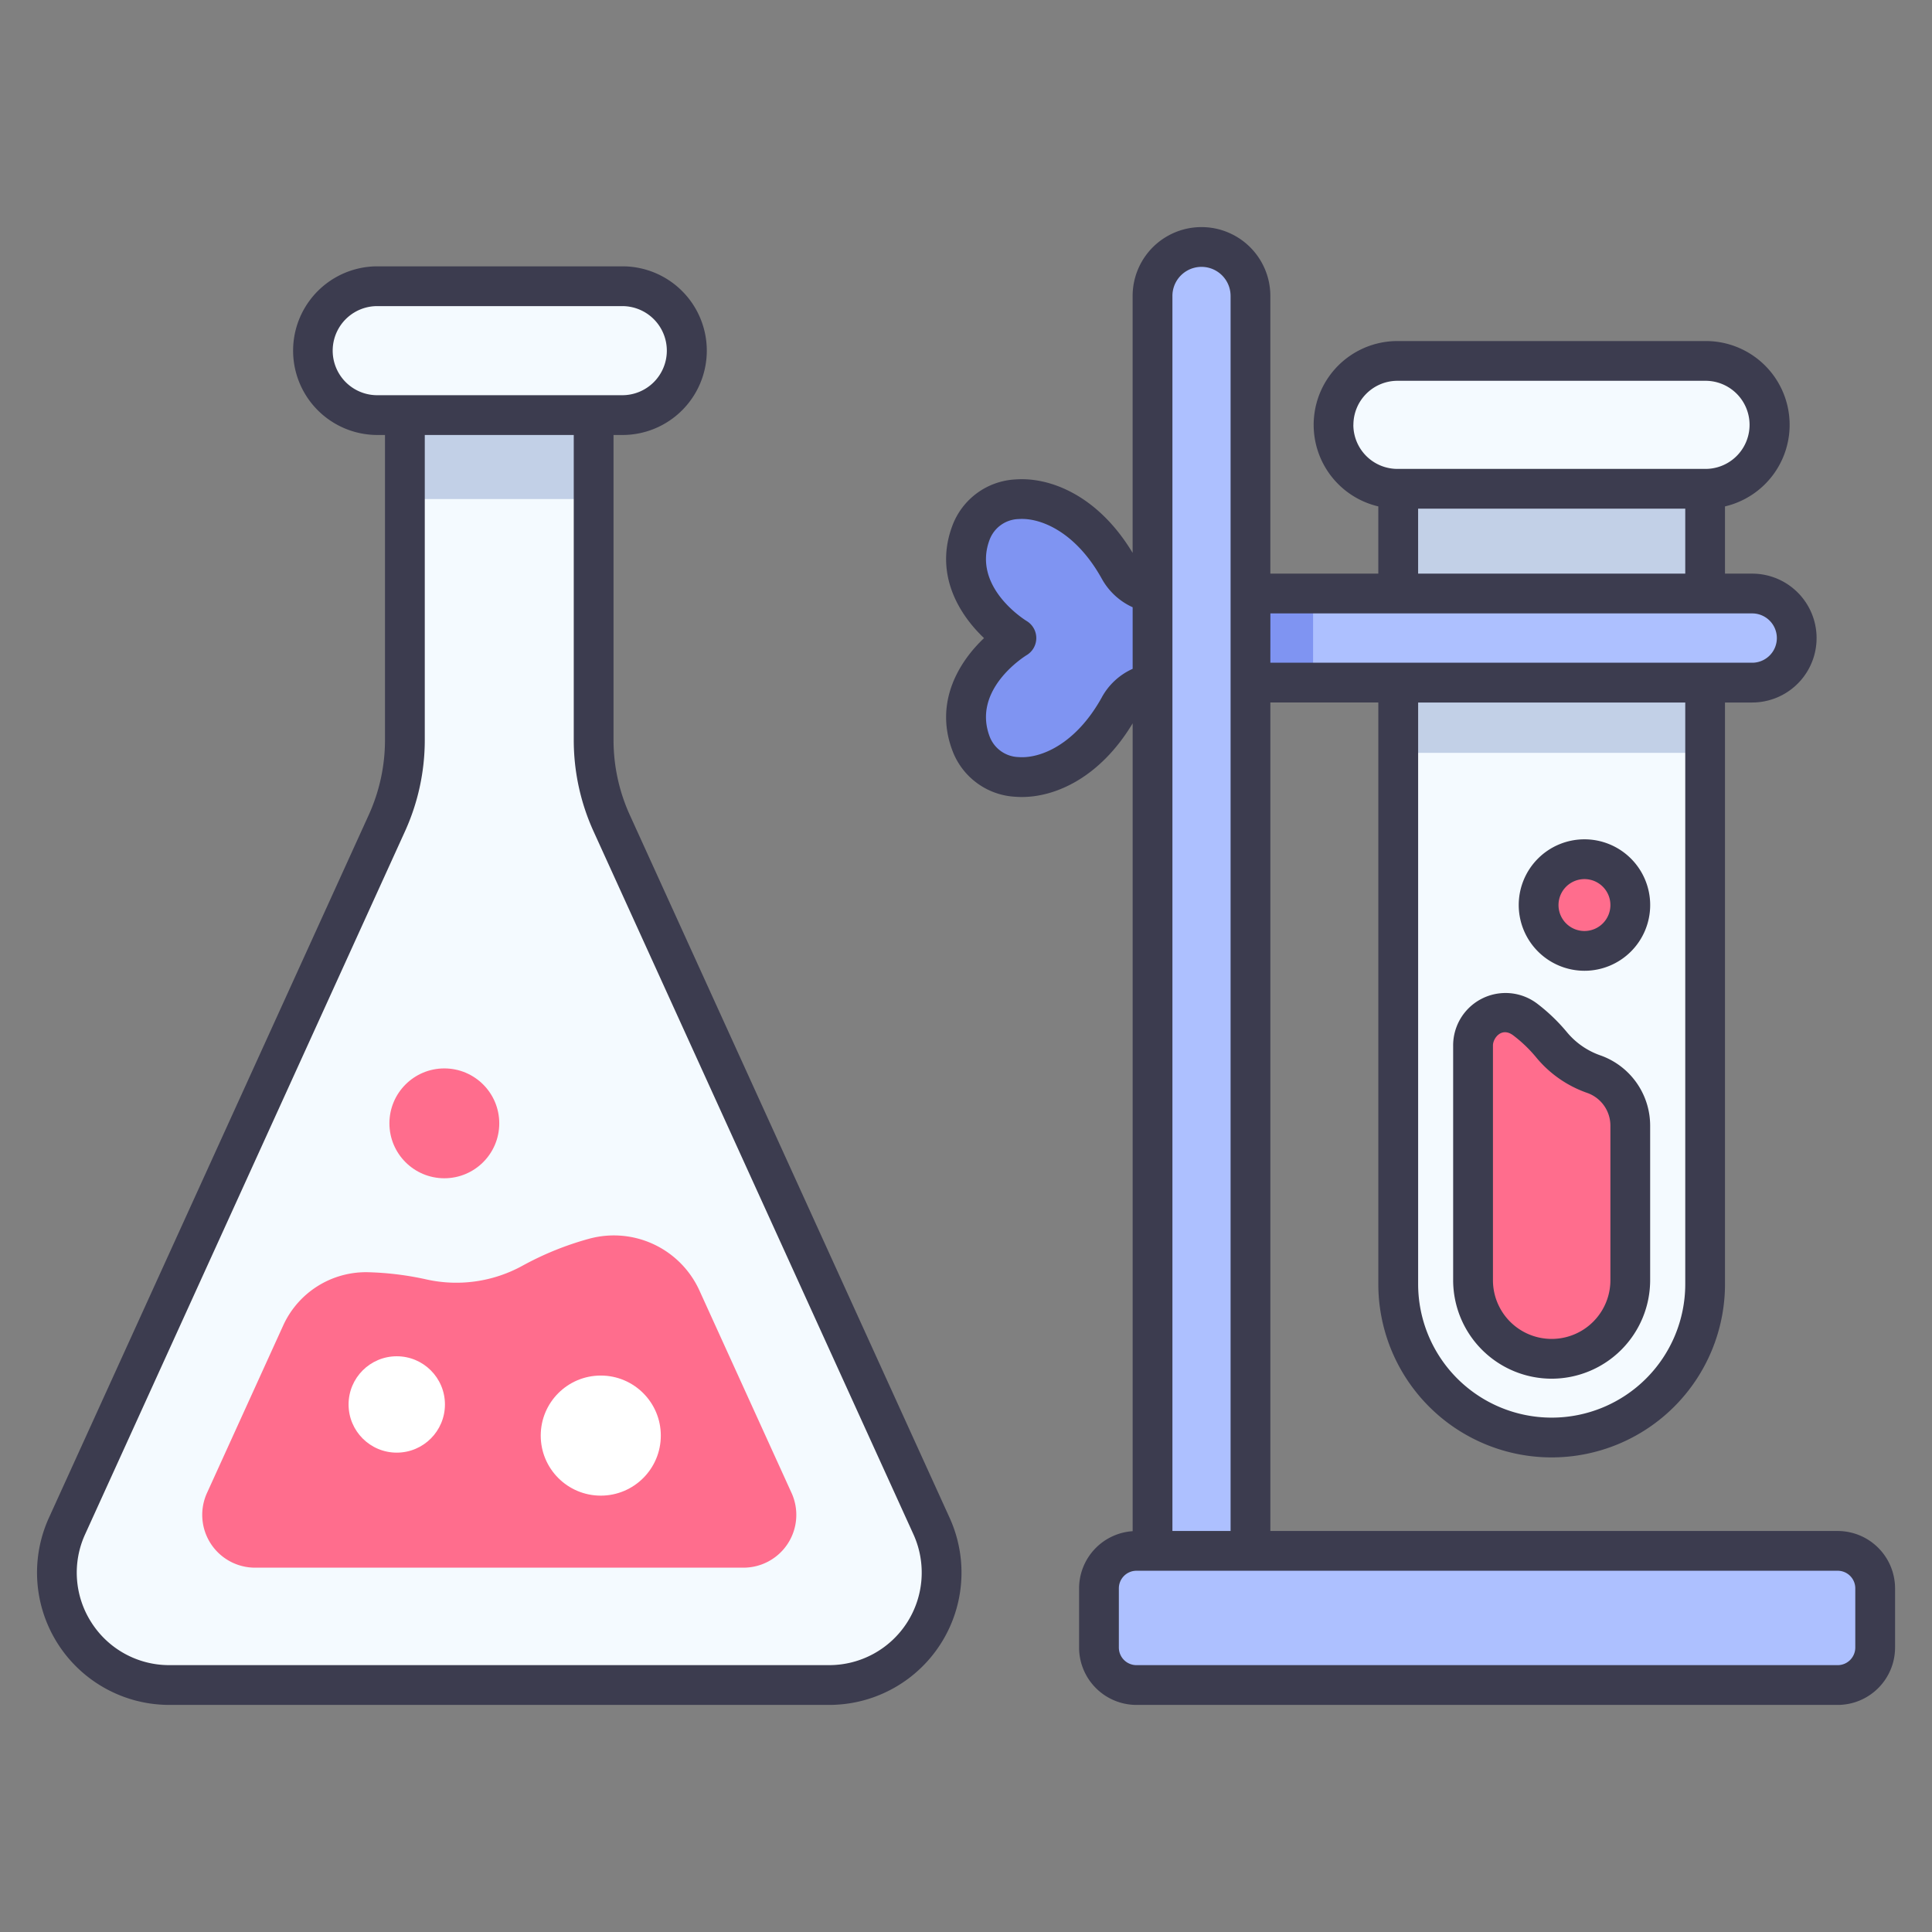
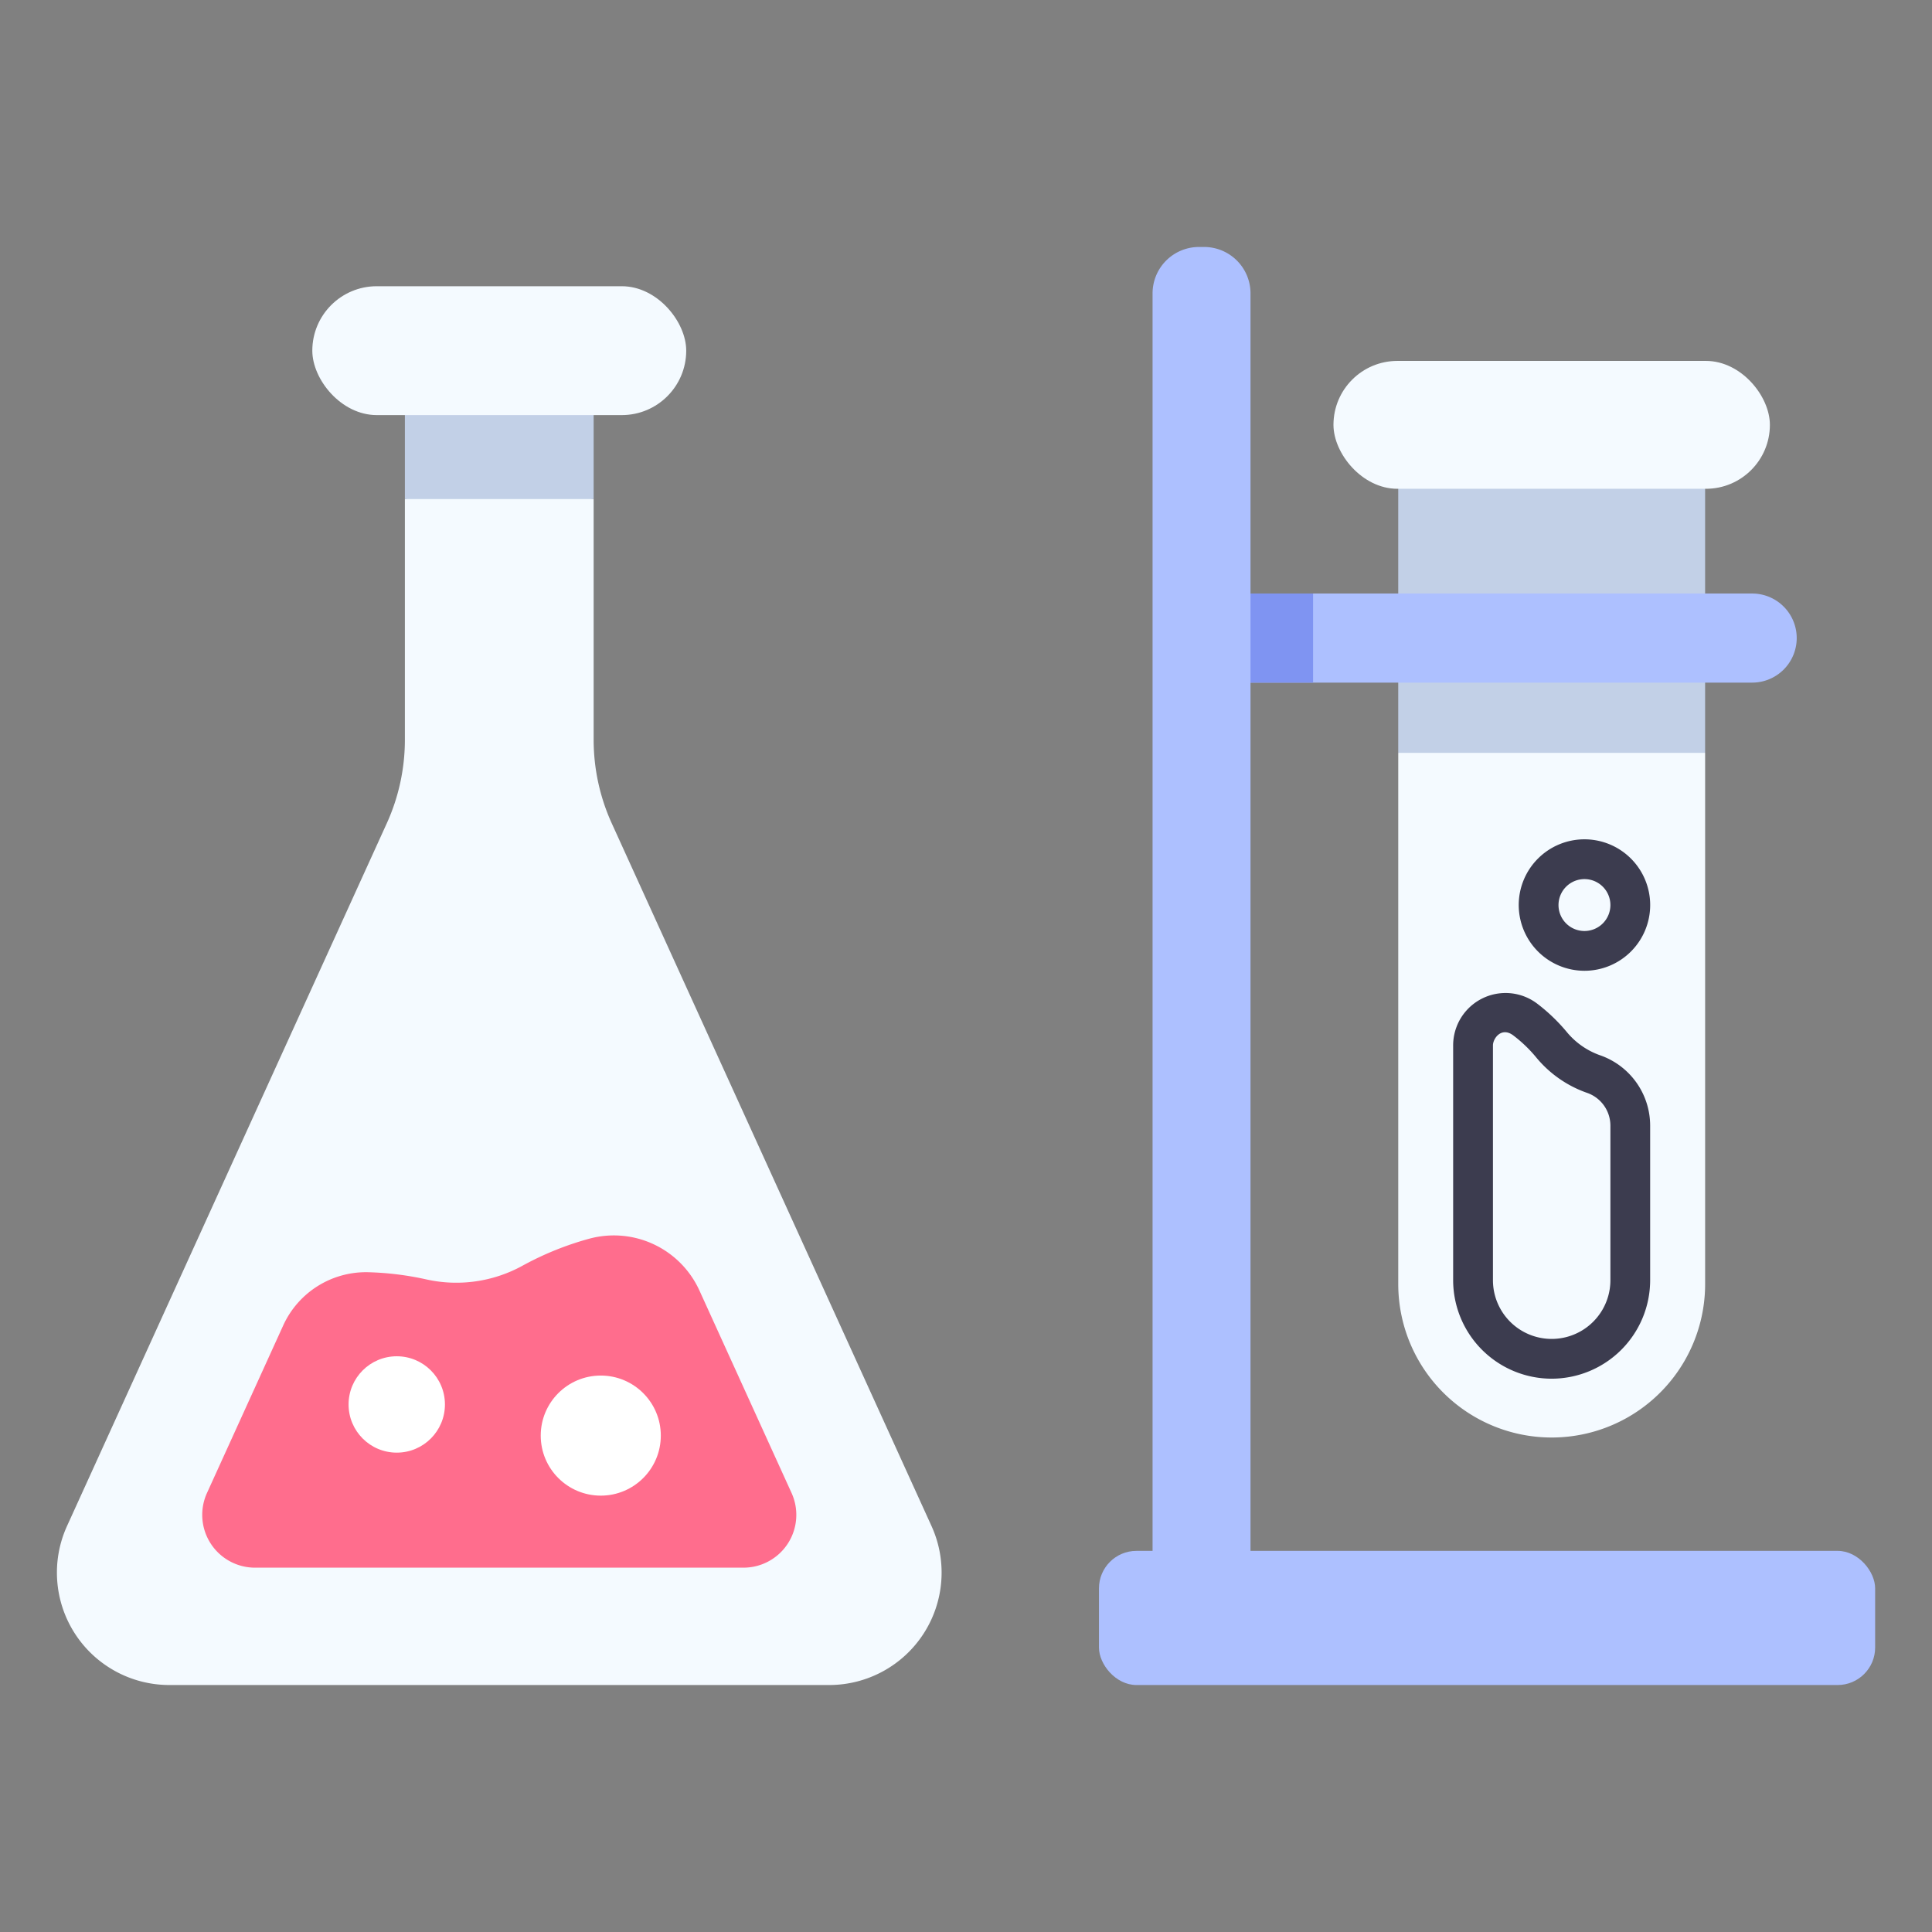
<svg xmlns="http://www.w3.org/2000/svg" viewBox="0 0 340 340">
  <rect x="0" y="0" width="340" height="340" fill="#808080" stroke="none" />
  <g data-name="Layer 20">
-     <path d="M213.153 104.451h-8.909a8.28 8.28 0 0 1-7.256-4.239c-8.158-14.774-22.709-15.563-26.121-6.435-4.177 11.175 8.005 18.513 8.005 18.513s-12.182 7.339-8.005 18.514c3.412 9.128 17.963 8.338 26.121-6.435a8.28 8.28 0 0 1 7.256-4.24h8.909Z" style="fill:#7f94f2" />
    <path d="M273.069 252.978a27 27 0 0 1-27-27V132.49c18.381-4.693 36.418-5.121 54.006 0v93.485a27 27 0 0 1-27.006 27.003M163.93 268.557 107.666 144.91a35.55 35.55 0 0 1-3.194-14.728V87.825c-11.726-2.256-22.888-2.561-33.22 0v42.357a35.55 35.55 0 0 1-3.193 14.728L11.794 268.557A19.785 19.785 0 0 0 29.8 296.536h116.12a19.785 19.785 0 0 0 18.01-27.979" style="fill:#f4faff" />
    <path d="M130.845 275.883a9.293 9.293 0 0 0 8.458-13.142l-16.2-35.6A16.544 16.544 0 0 0 103.667 218 54 54 0 0 0 92 222.718a24.16 24.16 0 0 1-16.909 2.451 53.6 53.6 0 0 0-10.3-1.279 16.01 16.01 0 0 0-14.966 9.4l-13.4 29.452a9.293 9.293 0 0 0 8.458 13.142Z" style="fill:#ff6d8d" />
-     <circle cx="78.196" cy="197.689" r="9.666" style="fill:#ff6d8d" />
    <circle cx="105.726" cy="252.641" r="10.566" style="fill:#fff" />
    <circle cx="69.823" cy="247.161" r="8.479" style="fill:#fff" />
-     <path d="M273.069 239.127a13.835 13.835 0 0 0 13.831-13.835v-27.206a9.6 9.6 0 0 0-6.423-9.055 16.8 16.8 0 0 1-7.412-5.144 28.3 28.3 0 0 0-4.694-4.5 5.721 5.721 0 0 0-9.141 4.591v41.314a13.835 13.835 0 0 0 13.839 13.835" style="fill:#ff6d8d" />
-     <circle cx="278.837" cy="159.273" r="8.067" style="fill:#ff6d8d" />
    <path d="M71.252 67.939h33.22v19.886h-33.22z" style="fill:#c2d0e7" />
    <rect width="65.801" height="22.679" x="54.962" y="50.371" rx="11.339" style="fill:#f4faff" />
    <path d="M246.066 74.766h54.007v57.724h-54.007z" style="fill:#c2d0e7" />
    <rect width="76.803" height="22.505" x="234.668" y="63.514" rx="11.252" style="fill:#f4faff" />
    <path d="M308.353 104.451H204.244v15.678h104.109a7.84 7.84 0 0 0 7.839-7.839 7.84 7.84 0 0 0-7.839-7.839" style="fill:#adc0ff" />
    <path d="M204.244 104.451h26.837v15.678h-26.837z" style="fill:#7f94f2" />
    <path d="M211.9 43.464h-.9a8.167 8.167 0 0 0-8.167 8.168v222.125h17.236V51.632a8.167 8.167 0 0 0-8.169-8.168" style="fill:#adc0ff" />
    <rect width="136.595" height="23.608" x="193.399" y="272.928" rx="6.598" style="fill:#adc0ff" />
-     <path d="M145.922 300.036a23.285 23.285 0 0 0 21.194-32.929L110.851 143.46a31.85 31.85 0 0 1-2.879-13.277V76.55h1.451a14.84 14.84 0 1 0 0-29.679H66.3a14.84 14.84 0 0 0 0 29.679h1.452v53.633a31.85 31.85 0 0 1-2.879 13.277L8.609 267.107A23.285 23.285 0 0 0 29.8 300.036ZM66.3 69.55a7.84 7.84 0 0 1 0-15.679h43.122a7.84 7.84 0 1 1 0 15.679ZM16.109 285.565a16.22 16.22 0 0 1-1.129-15.558l56.265-123.648a38.8 38.8 0 0 0 3.508-16.176V76.55h26.219v53.633a38.8 38.8 0 0 0 3.508 16.176l56.265 123.648a16.285 16.285 0 0 1-14.823 23.029H29.8a16.22 16.22 0 0 1-13.691-7.471M323.4 269.428h-99.838v-145.8h19v102.347a30.5 30.5 0 1 0 61.008 0V123.629h4.78a11.339 11.339 0 1 0 0-22.678h-4.78V89.119a14.745 14.745 0 0 0-3.355-29.1h-54.3a14.745 14.745 0 0 0-3.355 29.1v11.832h-19V52.083a12.118 12.118 0 1 0-24.236 0V97.3c-6.11-10.153-14.564-13.37-20.584-12.929a12.54 12.54 0 0 0-11.154 8.185c-3.155 8.441 1.131 15.522 5.589 19.74-4.458 4.216-8.744 11.3-5.589 19.738a12.54 12.54 0 0 0 11.154 8.186q.535.04 1.1.04c5.926 0 13.742-3.414 19.488-12.964v142.166a10.1 10.1 0 0 0-9.427 10.064v10.412a10.11 10.11 0 0 0 10.1 10.1H323.4a10.11 10.11 0 0 0 10.1-10.1v-10.412a10.11 10.11 0 0 0-10.1-10.098m-26.823-43.453a23.5 23.5 0 1 1-47.008 0V123.629h47.008Zm-58.4-151.209a7.76 7.76 0 0 1 7.752-7.752h54.3a7.753 7.753 0 0 1 0 15.505h-54.3a7.76 7.76 0 0 1-7.761-7.753Zm58.4 14.753v11.432h-47.012V89.519Zm-73.011 18.432h84.791a4.339 4.339 0 1 1 0 8.678h-84.795Zm-17.24-55.868a5.118 5.118 0 1 1 10.236 0v217.345h-10.236Zm-12.4 70.594c-4.556 8.255-10.753 10.854-14.669 10.557a5.62 5.62 0 0 1-5.109-3.656c-3.093-8.276 6.15-14.054 6.533-14.289a3.506 3.506 0 0 0 .012-5.99c-.4-.242-9.638-6.021-6.545-14.3a5.62 5.62 0 0 1 5.109-3.655c3.9-.286 10.113 2.3 14.67 10.557a11.75 11.75 0 0 0 5.4 4.965v10.837a11.6 11.6 0 0 0-5.404 4.974ZM326.5 289.938a3.1 3.1 0 0 1-3.1 3.1H200a3.1 3.1 0 0 1-3.1-3.1v-10.412a3.1 3.1 0 0 1 3.1-3.1h123.4a3.1 3.1 0 0 1 3.1 3.1Z" style="fill:#3c3c4f" />
    <path d="M273.069 242.627a17.354 17.354 0 0 0 17.331-17.335v-27.206a13.12 13.12 0 0 0-8.764-12.358 13.36 13.36 0 0 1-5.888-4.089 32 32 0 0 0-5.278-5.053 9.221 9.221 0 0 0-14.74 7.392v41.314a17.354 17.354 0 0 0 17.339 17.335m-10.335-58.649c0-1.244 1.492-3.3 3.541-1.791a24 24 0 0 1 4.111 3.947 20.26 20.26 0 0 0 8.936 6.2 6.11 6.11 0 0 1 4.082 5.753v27.206a10.335 10.335 0 1 1-20.67 0ZM278.837 170.84a11.567 11.567 0 1 0-11.566-11.567 11.58 11.58 0 0 0 11.566 11.567m0-16.133a4.567 4.567 0 1 1-4.566 4.566 4.57 4.57 0 0 1 4.566-4.566" style="fill:#3c3c4f" />
  </g>
</svg>